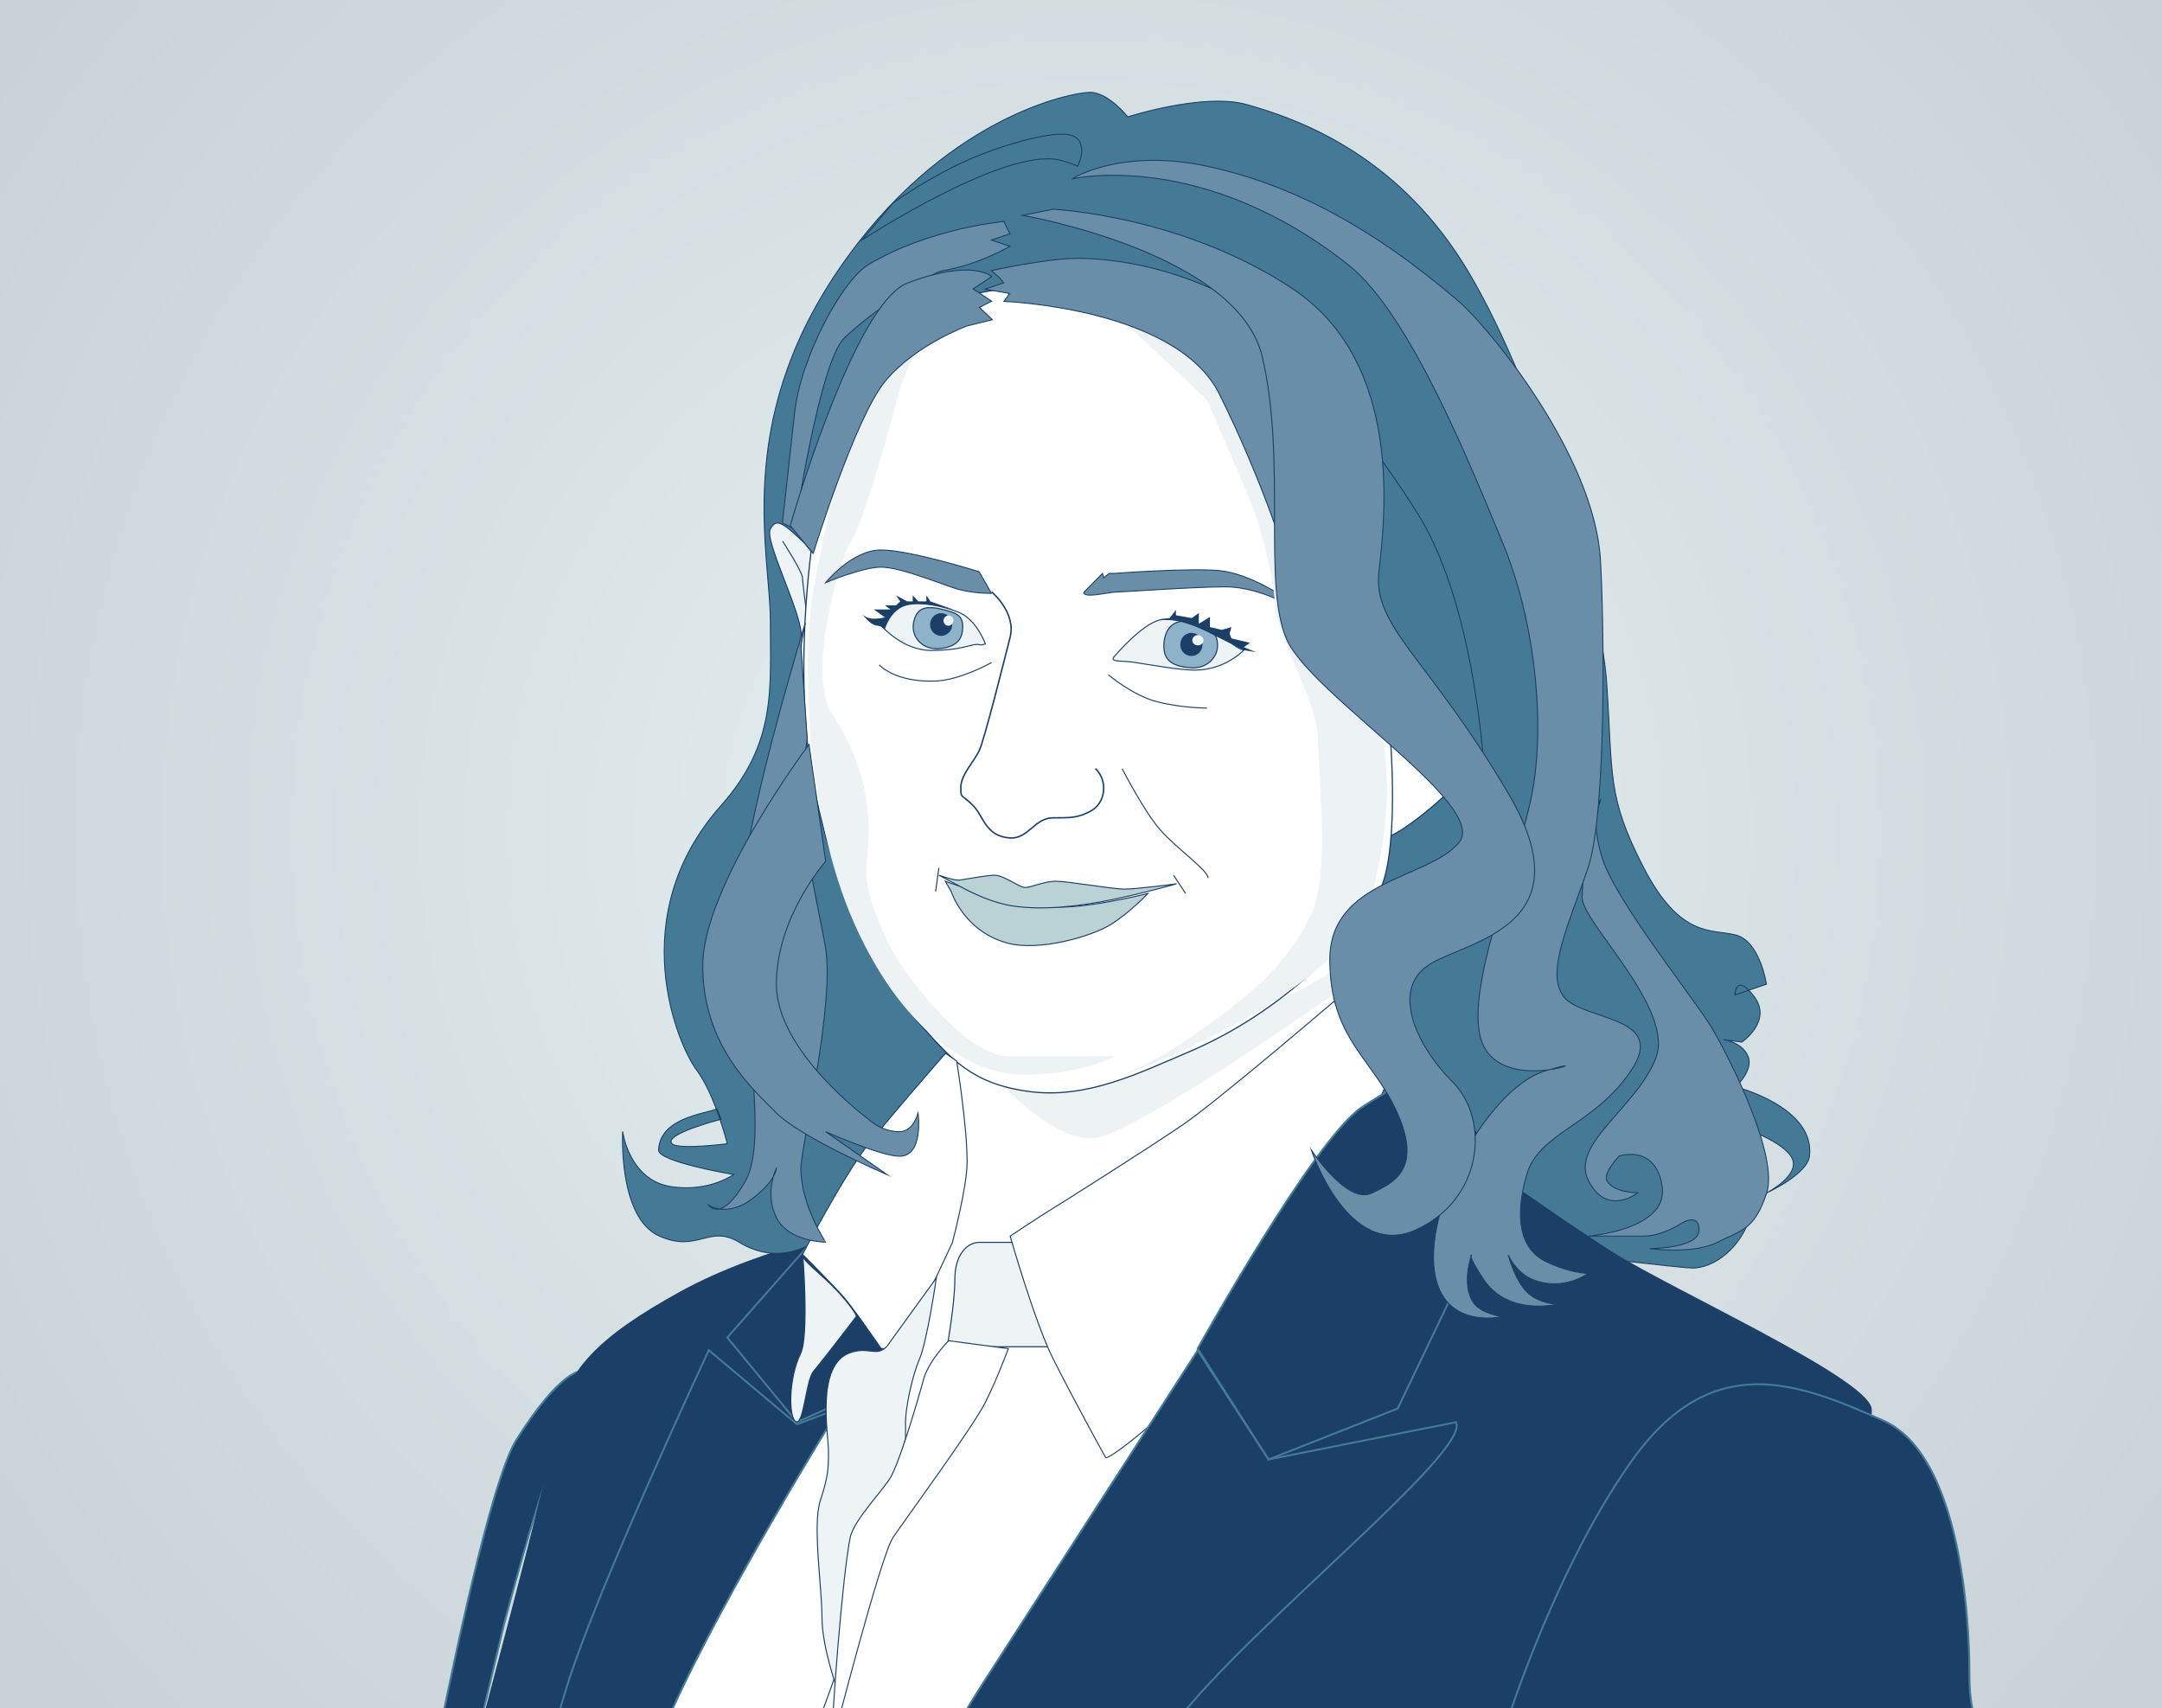
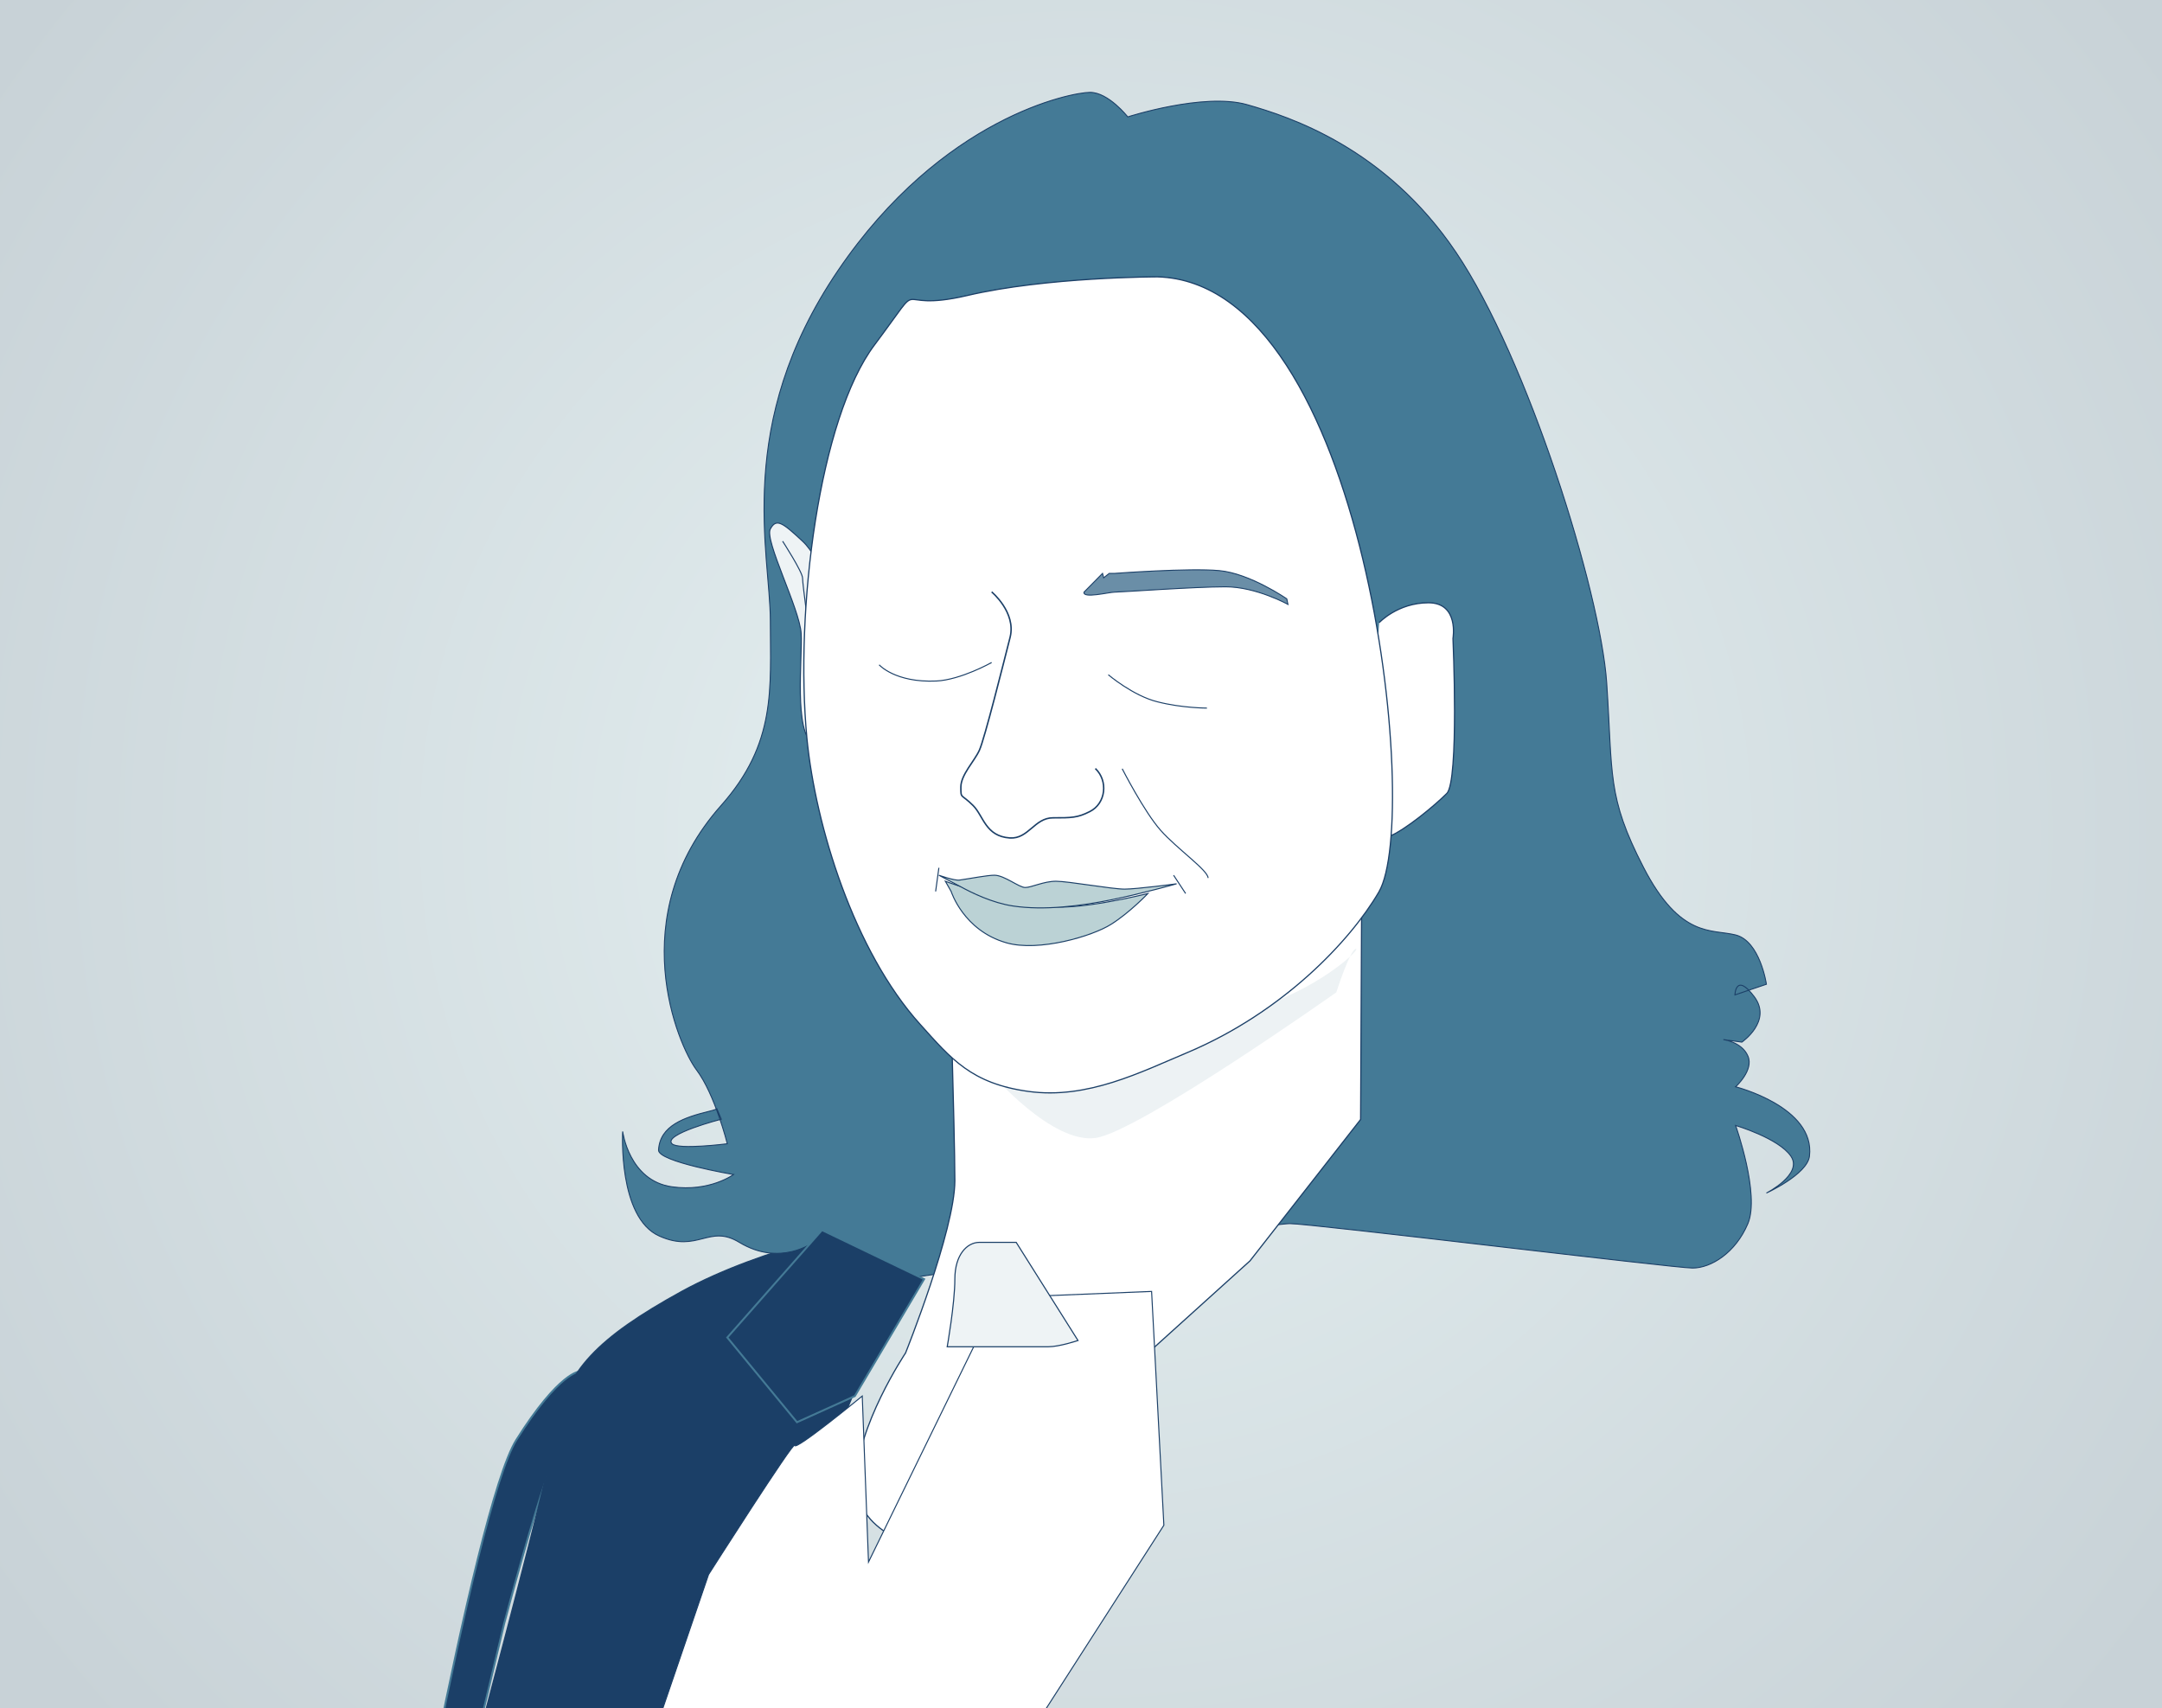
<svg xmlns="http://www.w3.org/2000/svg" xmlns:xlink="http://www.w3.org/1999/xlink" version="1.1" id="Ebene_1" x="0px" y="0px" viewBox="0 0 934 738" style="enable-background:new 0 0 934 738;" xml:space="preserve">
  <rect x="0" y="0" width="934" height="738" fill="#333333" stroke="none" />
  <style type="text/css">
	.st0{clip-path:url(#SVGID_2_);fill:url(#SVGID_3_);}
	.st1{clip-path:url(#SVGID_2_);fill:#1B3F67;}
	.st2{clip-path:url(#SVGID_2_);fill:none;stroke:#447A96;stroke-width:0.831;stroke-miterlimit:10;}
	.st3{clip-path:url(#SVGID_2_);fill:none;stroke:#1B3F67;stroke-width:0.525;stroke-miterlimit:10;}
	.st4{clip-path:url(#SVGID_2_);fill:#447A96;}
	.st5{clip-path:url(#SVGID_2_);fill:none;stroke:#1B3F67;stroke-width:0.42;stroke-miterlimit:10;}
	.st6{clip-path:url(#SVGID_2_);fill:#FFFFFF;}
	.st7{clip-path:url(#SVGID_2_);fill:none;stroke:#1B3F67;stroke-width:0.514;stroke-miterlimit:10;}
	.st8{clip-path:url(#SVGID_2_);fill:none;stroke:#1B3F67;stroke-width:0.444;stroke-miterlimit:10;}
	.st9{clip-path:url(#SVGID_2_);fill:#EEF3F5;}
	.st10{clip-path:url(#SVGID_2_);fill:#EDF2F4;}
	.st11{clip-path:url(#SVGID_2_);fill:#6A8EA7;}
	.st12{clip-path:url(#SVGID_2_);fill:none;stroke:#1B3F67;stroke-width:0.635;stroke-miterlimit:10;}
	.st13{clip-path:url(#SVGID_2_);fill:#BBD2D5;}
	.st14{fill:none;stroke:#1B3F67;stroke-width:0.444;stroke-miterlimit:10;}
	.st15{clip-path:url(#SVGID_5_);fill:none;stroke:#1B3F67;stroke-width:0.444;stroke-miterlimit:10;}
	.st16{clip-path:url(#SVGID_5_);fill:#EEF3F5;}
	.st17{clip-path:url(#SVGID_5_);fill:none;stroke:#1B3F67;stroke-width:0.474;stroke-miterlimit:10;}
	.st18{fill:#1B3F67;}
	.st19{fill:none;stroke:#447A96;stroke-width:0.831;stroke-miterlimit:10;}
	.st20{clip-path:url(#SVGID_7_);fill:#FFFFFF;}
	.st21{clip-path:url(#SVGID_7_);fill:none;stroke:#1B3F67;stroke-width:0.444;stroke-miterlimit:10;}
	.st22{clip-path:url(#SVGID_7_);fill:#EEF3F5;}
	.st23{clip-path:url(#SVGID_7_);fill:none;stroke:#1B3F67;stroke-width:0.474;stroke-miterlimit:10;}
	.st24{clip-path:url(#SVGID_7_);fill:#1B3F67;}
	.st25{clip-path:url(#SVGID_7_);fill:none;stroke:#447A96;stroke-width:0.831;stroke-miterlimit:10;}
	.st26{clip-path:url(#SVGID_7_);fill:none;stroke:#1B3F67;stroke-width:0.525;stroke-miterlimit:10;}
	.st27{clip-path:url(#SVGID_7_);fill:#6A8EA7;}
	.st28{clip-path:url(#SVGID_7_);fill:none;stroke:#1B3F67;stroke-width:0.42;stroke-miterlimit:10;}
	.st29{clip-path:url(#SVGID_7_);fill:#EDF2F4;}
	.st30{clip-path:url(#SVGID_7_);fill:#8DB2C9;}
	.st31{clip-path:url(#SVGID_7_);fill:none;stroke:#1B3F67;stroke-width:0.48;stroke-miterlimit:10;}
	.st32{clip-path:url(#SVGID_7_);fill:#447A96;}
</style>
  <g>
    <defs>
      <rect id="SVGID_1_" y="-3.4" width="999" height="741.8" />
    </defs>
    <clipPath id="SVGID_2_">
      <use xlink:href="#SVGID_1_" style="overflow:visible;" />
    </clipPath>
    <radialGradient id="SVGID_3_" cx="169.717" cy="788.406" r="2.991" gradientTransform="matrix(-127.726 -158.859 -158.859 127.726 147392.766 -73378.688)" gradientUnits="userSpaceOnUse">
      <stop offset="0" style="stop-color:#E6F1F2" />
      <stop offset="0.945" style="stop-color:#C8D2D7" />
      <stop offset="1" style="stop-color:#C8D2D7" />
    </radialGradient>
    <polygon class="st0" points="392.2,1226.2 -362.2,287.9 606.8,-491.2 1361.2,447.1  " />
    <path class="st1" d="M252.3,592.8c0,0-11.5,34-14.2,40.6c-7,17.5-20.3,68-20.3,68l-39.9,167.4h-10.6c0,0,37.2-217.2,55.8-246.8   c18.6-29.5,27.3-29.5,27.3-29.5" />
    <path class="st2" d="M252.3,592.8c0,0-11.5,34-14.2,40.6c-7,17.5-20.3,68-20.3,68l-39.9,167.4h-10.6c0,0,37.2-217.2,55.8-246.8   c18.6-29.5,27.3-29.5,27.3-29.5" />
    <path class="st1" d="M378.9,529.5c0,0-48.2,8.6-84.4,28.4c-36.2,19.9-50.4,34.5-54,58.4c-4.1,27.3-67.2,258.7-67.2,258.7l74.4,0.2   c0,0,66-155.3,84-189.8c18.1-34.5,50.6-116.9,50.6-116.9L378.9,529.5z" />
    <path class="st3" d="M378.9,529.5c0,0-48.2,8.6-84.4,28.4c-36.2,19.9-50.4,34.5-54,58.4c-4.1,27.3-67.2,258.7-67.2,258.7l74.4,0.2   c0,0,66-155.3,84-189.8c18.1-34.5,50.6-116.9,50.6-116.9L378.9,529.5z" />
    <path class="st4" d="M487.2,50.5c0,0,32.8-10.6,51.5-5.3c18.6,5.3,59.8,18.6,90.3,63.8c30.6,45.2,62.4,146.2,65.1,186   c2.7,39.8,0,48.9,15.9,79.7c15.9,30.8,29.5,26.6,39.8,29.2c10.6,2.7,13.3,21.3,13.3,21.3l-13.6,4.6c0,0,0.3-9.9,8.3,0.7   c8,10.6-5.3,19.7-5.3,19.7l-8-1.1c0,0,8,1,10.6,7.1c2.7,6.1-5.3,13.3-5.3,13.3s34.5,8.7,31.9,30c-1,7.9-18.6,15.9-18.6,15.9   s15.9-8.1,10.6-15.9c-5.3-7.8-23.9-13.3-23.9-13.3s10.6,29.8,5.3,42.4c-5.3,12.6-15.9,19.2-23.9,19.2c-8,0-164.7-19.2-174-19.2   c-9.3,0-189.3,27.3-189.3,27.3l-16.6-19.2c0,0-14.2,10.7-31.9,0c-13.1-8-17.9,4.7-34.5-2.7c-18-7.9-15.9-45.2-15.9-45.2   s2.7,21.3,21.3,23.9c16.3,2.3,26.6-5.3,26.6-5.3s-32.7-5.5-32.4-10.6c0.6-10.6,11.2-14.1,21.8-16.7c2.6-0.6,3.4-1.1,3.4-1.1   l1.9,4.5c0,0-25.3,6.5-21.3,10.6c2.7,2.7,23.9,0,23.9,0s-5.3-21.3-13.3-31.9c-8-10.6-31.9-66.4,10.6-114.2   c24-27,21.3-50.5,21.3-79.7c0-29.2-15.9-85,29.2-151.4s101-77,108.9-77C478.9,39.9,487.2,50.5,487.2,50.5" />
    <path class="st5" d="M487.2,50.5c0,0,32.8-10.6,51.5-5.3c18.6,5.3,59.8,18.6,90.3,63.8c30.6,45.2,62.4,146.2,65.1,186   c2.7,39.8,0,48.9,15.9,79.7c15.9,30.8,29.5,26.6,39.8,29.2c10.6,2.7,13.3,21.3,13.3,21.3l-13.6,4.6c0,0,0.3-9.9,8.3,0.7   c8,10.6-5.3,19.7-5.3,19.7l-8-1.1c0,0,8,1,10.6,7.1c2.7,6.1-5.3,13.3-5.3,13.3s34.5,8.7,31.9,30c-1,7.9-18.6,15.9-18.6,15.9   s15.9-8.1,10.6-15.9c-5.3-7.8-23.9-13.3-23.9-13.3s10.6,29.8,5.3,42.4c-5.3,12.6-15.9,19.2-23.9,19.2c-8,0-164.7-19.2-174-19.2   c-9.3,0-189.3,27.3-189.3,27.3l-16.6-19.2c0,0-14.2,10.7-31.9,0c-13.1-8-17.9,4.7-34.5-2.7c-18-7.9-15.9-45.2-15.9-45.2   s2.7,21.3,21.3,23.9c16.3,2.3,26.6-5.3,26.6-5.3s-32.7-5.5-32.4-10.6c0.6-10.6,11.2-14.1,21.8-16.7c2.6-0.6,3.4-1.1,3.4-1.1   l1.9,4.5c0,0-25.3,6.5-21.3,10.6c2.7,2.7,23.9,0,23.9,0s-5.3-21.3-13.3-31.9c-8-10.6-31.9-66.4,10.6-114.2   c24-27,21.3-50.5,21.3-79.7c0-29.2-15.9-85,29.2-151.4s101-77,108.9-77C478.9,39.9,487.2,50.5,487.2,50.5z" />
    <path class="st6" d="M409.8,401.2c0,0,2.7,87.7,2.7,108.9c0,21.3-21.3,74.4-21.3,74.4s-21.3,31.9-21.3,55.8   c0,23.9,31.9,29.2,31.9,29.2L540,544.7l47.8-61.1l0.5-106.3L409.8,401.2z" />
    <path class="st7" d="M409.8,401.2c0,0,2.7,87.7,2.7,108.9c0,21.3-21.3,74.4-21.3,74.4s-21.3,31.9-21.3,55.8   c0,23.9,31.9,29.2,31.9,29.2L540,544.7l47.8-61.1l0.5-106.3L409.8,401.2z" />
    <path class="st6" d="M497.5,557.9l5.3,101L364.6,874.1l-124.9,0.4l66.4-194.3c0,0,37.2-58.4,37.2-55.8c0,2.7,29.2-21.3,29.2-21.3   l2.7,71.7l55.8-114.2L497.5,557.9z" />
    <path class="st8" d="M497.5,557.9l5.3,101L364.6,874.1l-124.9,0.4l66.4-194.3c0,0,37.2-58.4,37.2-55.8c0,2.7,29.2-21.3,29.2-21.3   l2.7,71.7l55.8-114.2L497.5,557.9z" />
    <path class="st6" d="M595.8,269c0,0,8-8.6,21.3-8.6c13.3,0,10.6,15.4,10.6,15.4s2.7,61.7-2.7,67c-5.3,5.3-18.1,15.9-25,18.6   c-6.9,2.7-11,15.2-11,15.2" />
    <path class="st7" d="M595.8,269c0,0,8-8.6,21.3-8.6c13.3,0,10.6,15.4,10.6,15.4s2.7,61.7-2.7,67c-5.3,5.3-18.1,15.9-25,18.6   c-6.9,2.7-11,15.2-11,15.2" />
    <path class="st9" d="M359.3,260.4c0,0-4-18.6-12.6-26.6c-8.6-8-11.3-10.1-13.9-5.3c-2.7,4.8,12.7,34.5,13.3,45.2   c0.6,10.6-3.3,42.5,5.3,47.8c8.6,5.3,15.9,8,15.9-8C367.3,297.6,359.3,260.4,359.3,260.4" />
    <path class="st8" d="M359.3,260.4c0,0-4-18.6-12.6-26.6c-8.6-8-11.3-10.1-13.9-5.3c-2.7,4.8,12.7,34.5,13.3,45.2   c0.6,10.6-3.3,42.5,5.3,47.8c8.6,5.3,15.9,8,15.9-8C367.3,297.6,359.3,260.4,359.3,260.4z" />
    <path class="st9" d="M338.1,233.8c0,0,8.6,13.3,8.6,15.9c0,2.7,3.2,26,3.2,26" />
    <path class="st8" d="M338.1,233.8c0,0,8.6,13.3,8.6,15.9c0,2.7,3.2,26,3.2,26" />
    <path class="st10" d="M428.7,464.2c0,0,25.8,30,44.6,27.4c18.8-2.7,104-62.9,104-62.9s6-18.8,8.5-18.8c2.5,0-22.3,23.2-56.5,28.6   c-34.2,5.3-68,8-76.5,8c-8.5,0-24.1,5.3-24.1,5.3H419L428.7,464.2z" />
    <path class="st6" d="M500.1,119.6c90.3,2.7,114.2,233.8,95.6,265.7c-12.4,21.3-41.6,52-82.5,69.3c-20.3,8.5-43.4,20.4-68.9,16.9   c-24.7-3.4-33.4-14.1-46.8-29c-28.5-31.6-45.2-85.6-48.9-123.5c-5.3-55.8,5.3-138.2,29.2-170c23.9-31.9,5.5-13.3,39.9-21.3   C452.1,119.6,500.1,119.6,500.1,119.6" />
    <path class="st7" d="M500.1,119.6c90.3,2.7,114.2,233.8,95.6,265.7c-12.4,21.3-41.6,52-82.5,69.3c-20.3,8.5-43.4,20.4-68.9,16.9   c-24.7-3.4-33.4-14.1-46.8-29c-28.5-31.6-45.2-85.6-48.9-123.5c-5.3-55.8,5.3-138.2,29.2-170c23.9-31.9,5.5-13.3,39.9-21.3   C452.1,119.6,500.1,119.6,500.1,119.6z" />
    <path class="st11" d="M468.3,255.8l8-8.1l0.5,1.9l2.4-1.9l2.4,0c0,0,31.9-2.4,45.1-1.2c13.3,1.2,29.2,12.2,29.2,12.2l0.5,2.4   c0,0-13.7-7.6-27-7.6c-13.3,0-45.4,2.3-47.8,2.3C479.1,255.8,467.7,258.7,468.3,255.8" />
    <path class="st5" d="M468.3,255.8l8-8.1l0.5,1.9l2.4-1.9l2.4,0c0,0,31.9-2.4,45.1-1.2c13.3,1.2,29.2,12.2,29.2,12.2l0.5,2.4   c0,0-13.7-7.6-27-7.6c-13.3,0-45.4,2.3-47.8,2.3C479.1,255.8,467.7,258.7,468.3,255.8z" />
    <path class="st6" d="M428.4,255.7c0,0,10.6,8.8,8,19.5c-2.7,10.6-11.1,44.2-13.3,48.9c-2.1,4.7-8,10.6-8,15.9c0,5.3,0,2.7,5.3,8   c4.5,4.5,5.3,13.3,15.9,14c8,0.5,10.6-8.7,18.6-8.7c8,0,10.6,0,15.9-2.7c7-3.5,8-13.3,2.4-18.6" />
    <path class="st12" d="M428.4,255.7c0,0,10.6,8.8,8,19.5c-2.7,10.6-11.1,44.2-13.3,48.9c-2.1,4.7-8,10.6-8,15.9c0,5.3,0,2.7,5.3,8   c4.5,4.5,5.3,13.3,15.9,14c8,0.5,10.6-8.7,18.6-8.7c8,0,10.6,0,15.9-2.7c7-3.5,8-13.3,2.4-18.6" />
    <path class="st8" d="M484.8,332.1c0,0,9.5,18.6,16.6,26.6c7.1,8,20.5,17.3,20.5,20.6" />
    <path class="st13" d="M410.9,385.1c0,0,5.3,16.9,23.9,22.2c14,4,37.2-2.9,45.2-8c8-5,15.9-13.3,15.9-13.3s-31.9,8-43.9,5.3   c-11.9-2.7-27.2-6.9-30.5-6.9s-13.1-3.7-13.1-3.7L410.9,385.1z" />
    <path class="st8" d="M410.9,385.1c0,0,5.3,16.9,23.9,22.2c14,4,37.2-2.9,45.2-8c8-5,15.9-13.3,15.9-13.3s-31.9,8-43.9,5.3   c-11.9-2.7-27.2-6.9-30.5-6.9s-13.1-3.7-13.1-3.7L410.9,385.1z" />
    <path class="st13" d="M405.6,378.1c0,0,6.7,2.4,8.9,2.1c5.5-0.8,12-2.1,15.1-2.1c4.3,0,10.6,5.3,13.3,5.3c2.7,0,8-2.7,13.3-2.7   c5.3,0,24.2,3.4,29.6,3.4c5.3,0,22.5-2.3,22.5-2.3s-14.8,4.2-28.1,6.9c-13.3,2.7-29.2,4.7-42.5,2.7c-8.9-1.3-17.9-5.7-22.8-8.4   C412.3,381.6,405.6,378.1,405.6,378.1" />
    <path class="st8" d="M405.6,378.1c0,0,6.7,2.4,8.9,2.1c5.5-0.8,12-2.1,15.1-2.1c4.3,0,10.6,5.3,13.3,5.3c2.7,0,8-2.7,13.3-2.7   c5.3,0,24.2,3.4,29.6,3.4c5.3,0,22.5-2.3,22.5-2.3s-14.8,4.2-28.1,6.9c-13.3,2.7-29.2,4.7-42.5,2.7c-8.9-1.3-17.9-5.7-22.8-8.4   C412.3,381.6,405.6,378.1,405.6,378.1z" />
  </g>
  <line class="st14" x1="405.6" y1="374.9" x2="404.2" y2="385.1" />
  <line class="st14" x1="507" y1="378.1" x2="512.2" y2="386" />
  <g>
    <defs>
      <rect id="SVGID_4_" y="-3.4" width="999" height="741.8" />
    </defs>
    <clipPath id="SVGID_5_">
      <use xlink:href="#SVGID_4_" style="overflow:visible;" />
    </clipPath>
    <path class="st15" d="M478.8,291.5c0,0,10.7,9.1,21.3,11.7c10.6,2.7,21.3,2.7,21.3,2.7" />
    <path class="st15" d="M428.4,286.2c0,0-13.3,7.5-23.9,8c-17.8,0.8-24.7-7-24.7-7" />
    <path class="st16" d="M439,536.7h-15.9c-5.3,0-10.6,5.3-10.6,15.9c0,10.6-3.3,29.2-3.3,29.2s38.9,0,43.7,0c4.8,0,12.8-2.7,12.8-2.7   L439,536.7z" />
    <path class="st17" d="M439,536.7h-15.9c-5.3,0-10.6,5.3-10.6,15.9c0,10.6-3.3,29.2-3.3,29.2s38.9,0,43.7,0c4.8,0,12.8-2.7,12.8-2.7   L439,536.7z" />
  </g>
  <polygon class="st18" points="355.1,531.4 314.2,577.8 344.3,614.4 369.3,603.1 399.2,552.6 " />
  <polygon class="st19" points="355.1,531.4 314.2,577.8 344.3,614.4 369.3,603.1 399.2,552.6 " />
  <g>
    <defs>
-       <rect id="SVGID_6_" y="-3.4" width="999" height="741.8" />
-     </defs>
+       </defs>
    <clipPath id="SVGID_7_">
      <use xlink:href="#SVGID_6_" style="overflow:visible;" />
    </clipPath>
    <path class="st20" d="M404.5,459.6c0,0-18.6,21.3-29.2,34.5c-10.6,13.3-28.6,47.8-28.6,47.8s13.3,13.3,17.9,18.6   c1.7,2,4.4,5.6,7.1,9.3c4.4,6.2,8.9,12.7,8.9,12.7s8,2,13.3-8.7s17.5-36.9,17.5-36.9s6.4-24,6.4-34.9c0-15.9-4.5-43.6-4.5-43.6   l-4.8-3.4L404.5,459.6z" />
    <path class="st21" d="M404.5,459.6c0,0-18.6,21.3-29.2,34.5c-10.6,13.3-28.6,47.8-28.6,47.8s13.3,13.3,17.9,18.6   c1.7,2,4.4,5.6,7.1,9.3c4.4,6.2,8.9,12.7,8.9,12.7s8,2,13.3-8.7s17.5-36.9,17.5-36.9s6.4-24,6.4-34.9c0-15.9-4.5-43.6-4.5-43.6   l-4.8-3.4L404.5,459.6z" />
    <path class="st22" d="M351.4,592.5c-3.4,4.1-4.2,25-8,21.3c-2.7-2.7-2.7-18.6,2.5-29.2c3.7-7.7,0.8-45.2,0.8-42.5   c0,2.7,8,8,15.3,15.9c7.3,8,8,10.6,8,10.6S358,584.5,351.4,592.5" />
    <path class="st23" d="M351.4,592.5c-3.4,4.1-4.2,25-8,21.3c-2.7-2.7-2.7-18.6,2.5-29.2c3.7-7.7,0.8-45.2,0.8-42.5   c0,2.7,8,8,15.3,15.9c7.3,8,8,10.6,8,10.6S358,584.5,351.4,592.5z" />
    <path class="st24" d="M362.6,608.4l-18.3,6.9l-38.1-32c0,0-47.8,102.1-61.1,144.6c-13.3,42.5-39.9,147.1-39.9,147.1l37.2,0.2   c0,0,24.9-85.1,47.8-136.2C313.1,688.1,362.6,608.4,362.6,608.4" />
    <path class="st25" d="M362.6,608.4l-18.3,6.9l-38.1-32c0,0-47.8,102.1-61.1,144.6c-13.3,42.5-39.9,147.1-39.9,147.1l37.2,0.2   c0,0,24.9-85.1,47.8-136.2C313.1,688.1,362.6,608.4,362.6,608.4z" />
    <path class="st20" d="M292.9,868.8c0,0,22.2-51.4,31.9-66.4c23.9-37.2,39.9-90.3,39.9-90.3S362,736,362,746.6s-10.6,38.7-15.9,47.8   c-5.3,9.1-16.6,29.2-16.6,45.2c0,15.9-7.4,29.2-7.4,29.2H292.9z" />
    <path class="st21" d="M292.9,868.8c0,0,22.2-51.4,31.9-66.4c23.9-37.2,39.9-90.3,39.9-90.3S362,736,362,746.6s-10.6,38.7-15.9,47.8   c-5.3,9.1-16.6,29.2-16.6,45.2c0,15.9-7.4,29.2-7.4,29.2H292.9z" />
    <path class="st22" d="M404.5,552.1c0,0-3.9,27.1-7.3,35.1c-3.4,8-6,21.3-6,27.2v7.3l-8.8,29.2l-11.7,34.5l-8.7,45.2   c0,0-6.9-18.6-6.9-31.9c0-13.3-4.2-39.9-0.7-50.5s3.5-14,3.5-21.3c0-7.3-5.6-37.2,9.3-42.5c7.5-2.7,11.1,1.4,15.1-2l0.8-0.7   L404.5,552.1z" />
    <path class="st21" d="M404.5,552.1c0,0-3.9,27.1-7.3,35.1c-3.4,8-6,21.3-6,27.2v7.3l-8.8,29.2l-11.7,34.5l-8.7,45.2   c0,0-6.9-18.6-6.9-31.9c0-13.3-4.2-39.9-0.7-50.5s3.5-14,3.5-21.3c0-7.3-5.6-37.2,9.3-42.5c7.5-2.7,11.1,1.4,15.1-2l0.8-0.7   L404.5,552.1z" />
    <path class="st20" d="M409.8,579.2c0,0-8,8-10.6,15.9c0.3-1-8.7,31.9-14.1,42.5c-2.7,5.3-16.2,18.8-17.8,26.6   c-3.3,15.9-8,77-8,90.3c0,0,21.1-82.4,26.5-90.3c5.4-8,34.6-47.8,39.9-58.4c5.3-10.6,9.9-23.2,9.9-23.2L409.8,579.2z" />
    <path class="st21" d="M409.8,579.2c0,0-8,8-10.6,15.9c0.3-1-8.7,31.9-14.1,42.5c-2.7,5.3-16.2,18.8-17.8,26.6   c-3.3,15.9-8,77-8,90.3c0,0,21.1-82.4,26.5-90.3c5.4-8,34.6-47.8,39.9-58.4c5.3-10.6,9.9-23.2,9.9-23.2L409.8,579.2z" />
    <path class="st24" d="M593.1,469.5c0,0,77,55,103.6,71.7c26.6,16.7,108.9,53.9,111.6,67.2c2.7,13.3-66.4,266.7-66.4,266.7   l-395.2,4.3c0,0,57.9-121.6,88.9-163.2c31-41.7,109.5-153.5,125.6-175C577.3,519.8,593.1,469.5,593.1,469.5" />
    <path class="st26" d="M593.1,469.5c0,0,77,55,103.6,71.7c26.6,16.7,108.9,53.9,111.6,67.2c2.7,13.3-66.4,266.7-66.4,266.7   l-395.2,4.3c0,0,57.9-121.6,88.9-163.2c31-41.7,109.5-153.5,125.6-175C577.3,519.8,593.1,469.5,593.1,469.5z" />
    <path class="st20" d="M436.4,534c0,0,10.6,37.2,18.6,53.1c8,15.9,21.1,39.9,22.6,42.5c1.6,2.7,54.4-42.5,73-66.4   c18.6-23.9,47.8-93.8,47.8-93.8l-18.6-39.8c0,0-53.5,45.9-69.1,56.5c-15.6,10.6-53.4,34.5-57.9,37.2   C448.3,526.1,436.4,534,436.4,534" />
    <path class="st21" d="M436.4,534c0,0,10.6,37.2,18.6,53.1c8,15.9,21.1,39.9,22.6,42.5c1.6,2.7,54.4-42.5,73-66.4   c18.6-23.9,47.8-93.8,47.8-93.8l-18.6-39.8c0,0-53.5,45.9-69.1,56.5c-15.6,10.6-53.4,34.5-57.9,37.2   C448.3,526.1,436.4,534,436.4,534z" />
    <path class="st24" d="M646.3,519.8l-42.5,88.7l-55.8,22l-30.6-47.9c0,0,50.7-91,71-104.3c20.3-13.3,26-13.3,26-13.3l39.9,39.8   L646.3,519.8z" />
    <path class="st25" d="M646.3,519.8l-42.5,88.7l-55.8,22l-30.6-47.9c0,0,50.7-91,71-104.3c20.3-13.3,26-13.3,26-13.3l39.9,39.8   L646.3,519.8z" />
    <path class="st24" d="M629,614.4l-81,16.1l-30.6-47.1c0,0-53.8,83.5-91.6,142c-37.9,58.5-87.7,170-87.7,170l71.7-2.7   c0,0,66.4-107.2,98.3-148.8C540,702.4,635.6,627,629,614.4" />
    <path class="st25" d="M629,614.4l-81,16.1l-30.6-47.1c0,0-53.8,83.5-91.6,142c-37.9,58.5-87.7,170-87.7,170l71.7-2.7   c0,0,66.4-107.2,98.3-148.8C540,702.4,635.6,627,629,614.4z" />
    <path class="st27" d="M433.7,95.7c0,0-31.9,2.7-58.5,18.6c-11.4,6.8-29.2,39.9-31.9,63.8c-2.6,23.8-5.3,47.8-5.3,47.8l5.3,2.7   c0,0,10.6-71.7,21.3-82.4c10.6-10.6,37.3-28.4,42.5-29.2c15.9-2.7,29.2-10.6,29.2-10.6l-8-2.7l8-2.7L433.7,95.7z" />
    <path class="st28" d="M433.7,95.7c0,0-31.9,2.7-58.5,18.6c-11.4,6.8-29.2,39.9-31.9,63.8c-2.6,23.8-5.3,47.8-5.3,47.8l5.3,2.7   c0,0,10.6-71.7,21.3-82.4c10.6-10.6,37.3-28.4,42.5-29.2c15.9-2.7,29.2-10.6,29.2-10.6l-8-2.7l8-2.7L433.7,95.7z" />
    <path class="st27" d="M347.9,269.1c0,0-28.5,92.2-28.5,126.8c0,34.5,13.3,95.6,2.7,114.2c-10.6,18.6-15.9,10.6-15.9,10.6   s8,5.3,18.6-2.7c10.6-8,10.6-13.3,10.6-13.3s-5.3,10.6,0,21.3c5.3,10.6,21.3,10.6,21.3,10.6S346,520.8,346,504.8   c0-9.6,14.8-70.8,10.6-95.6c-2.7-15.9-13.3-61.1-10.6-74.4c2.7-13.3,2.7-15.9,2.7-15.9L346,279L347.9,269.1z" />
    <path class="st28" d="M347.9,269.1c0,0-28.5,92.2-28.5,126.8c0,34.5,13.3,95.6,2.7,114.2c-10.6,18.6-15.9,10.6-15.9,10.6   s8,5.3,18.6-2.7c10.6-8,10.6-13.3,10.6-13.3s-5.3,10.6,0,21.3c5.3,10.6,21.3,10.6,21.3,10.6S346,520.8,346,504.8   c0-9.6,14.8-70.8,10.6-95.6c-2.7-15.9-13.3-61.1-10.6-74.4c2.7-13.3,2.7-15.9,2.7-15.9L346,279L347.9,269.1z" />
    <path class="st24" d="M856.1,864.2c0,0,5.3-104.9,0-115c-5.3-10.1-5.3-20.1-5.3-26.6c0-6.5,0-92.3-37.2-108.9   c-37.2-16.6-74.4-31.1-108.9,17.7c-34.5,48.7-58.5,123.1-63.8,147c-4.4,19.9-18.6,115.8-18.6,119.6c0,3.7,191.3,0,207.2-5.3   C845.5,887.4,856.1,864.2,856.1,864.2" />
    <path class="st25" d="M856.1,864.2c0,0,5.3-104.9,0-115c-5.3-10.1-5.3-20.1-5.3-26.6c0-6.5,0-92.3-37.2-108.9   c-37.2-16.6-74.4-31.1-108.9,17.7c-34.5,48.7-58.5,123.1-63.8,147c-4.4,19.9-18.6,115.8-18.6,119.6c0,3.7,191.3,0,207.2-5.3   C845.5,887.4,856.1,864.2,856.1,864.2z" />
-     <path class="st29" d="M388.9,167.4c0,0-14.9,57-20.9,65.8c-6,8.7-19.3,59-8.6,75.1c10.6,16,15.9,33.1,15.9,50.5s-5.2,18.8,8,47.8   c5.6,12.3,33.3,49.7,52.4,49.7h45.9c0,0-13.7,8-39.9,8c-18.6,0-49.8-14.5-72.4-64.8S347,279.7,351.4,255.1   c4.4-24.6,17.1-85,23.2-93c6.1-8,25.2-18.6,25.2-18.6S393.9,154.1,388.9,167.4" />
+     <path class="st29" d="M388.9,167.4c0,0-14.9,57-20.9,65.8c-6,8.7-19.3,59-8.6,75.1c10.6,16,15.9,33.1,15.9,50.5s-5.2,18.8,8,47.8   c5.6,12.3,33.3,49.7,52.4,49.7h45.9c0,0-13.7,8-39.9,8c-18.6,0-49.8-14.5-72.4-64.8c4.4-24.6,17.1-85,23.2-93c6.1-8,25.2-18.6,25.2-18.6S393.9,154.1,388.9,167.4" />
    <path class="st29" d="M521.4,172.7c0,0,18.6,42.5,21.3,50.5c2.7,8,8,28,8,38.3c0,10.4,18.6,43.1,18.6,56.7   c0,13.6,5.5,59.2-2.7,76.5c-10.6,22.4-26.6,35.7-53.5,54.3c-12.8,8.9-28.9,15.9-28.9,15.9s98.4-35,108.9-79.7   c10.6-45.2,5.9-59.6-2.7-106.3c-19.6-107.3,47.4-21.7-39.9-108.9c-26.6-26.6-74.4-39.9-74.4-39.9L521.4,172.7z" />
    <path class="st22" d="M481.5,283.5c0,0,13.3-15.9,21.3-15.9c8,0,21.3,2.4,26.6,7.8c5.3,5.4,8,5.4,8,5.4s-8,8.7-21.3,8.7   c-6.2,0-20-2.4-26.2-3.4C484.6,285.3,478.9,286.2,481.5,283.5" />
    <path class="st21" d="M481.5,283.5c0,0,13.3-15.9,21.3-15.9c8,0,21.3,2.4,26.6,7.8c5.3,5.4,8,5.4,8,5.4s-8,8.7-21.3,8.7   c-6.2,0-20-2.4-26.2-3.4C484.6,285.3,478.9,286.2,481.5,283.5z" />
    <path class="st30" d="M514.7,288.5c6.6,0.4,11.3-4.4,11.3-9.7c0-5.4-3.4-7.9-9.4-9.7c-11.2-3.3-13.8,4.6-13.8,10   S505.4,287.9,514.7,288.5" />
    <path class="st31" d="M514.7,288.5c6.6,0.4,11.3-4.4,11.3-9.7c0-5.4-3.4-7.9-9.4-9.7c-11.2-3.3-13.8,4.6-13.8,10   S505.4,287.9,514.7,288.5z" />
    <path class="st24" d="M500.1,267.6c0,0,8-1.3,21.3,5.3c13.3,6.6,15.9,8,15.9,8l5.3,0.8l-5.3-2.1l2.7-1.9l-8-1.9l-0.8-2.1l0.8-2.8   l-4.2,1.2l-5.1-1.2v-4.4l-4,2.5l-0.8,0.5v-4.7l-3,2.2l-6.9-1.2v-2.3l-2.7,3.5L500.1,267.6z" />
    <path class="st24" d="M514.7,283.4c2.7,0,4.8-2.2,4.8-5c0-2.8-2.2-5-4.8-5c-2.7,0-4.8,2.2-4.8,5C509.8,281.1,512,283.4,514.7,283.4   " />
    <path class="st29" d="M517.8,278.8c-1.3,0.2-2.5-0.7-2.7-1.9c-0.2-1.2,0.8-2.4,2.1-2.5c1.3-0.2,2.5,0.7,2.7,1.9   C520.1,277.5,519.2,278.6,517.8,278.8" />
    <path class="st27" d="M417.8,140.8c0,0-22.2,8-35.4,23.9c-13.1,15.9-31.1,74.4-31.1,74.4l-9.9-12c0,0,27.4-96.2,50.8-104.9   c28.2-10.6,36.2-2.7,36.2-2.7l-8,5.3l8,5.3l-5.3,2.7l5.6,5.3L417.8,140.8z" />
-     <path class="st28" d="M417.8,140.8c0,0-22.2,8-35.4,23.9c-13.1,15.9-31.1,74.4-31.1,74.4l-9.9-12c0,0,27.4-96.2,50.8-104.9   c28.2-10.6,36.2-2.7,36.2-2.7l-8,5.3l8,5.3l-5.3,2.7l5.6,5.3L417.8,140.8z" />
    <path class="st27" d="M349.5,321.6c0,0-45.9,61-45.9,95.5s21.3,53.1,31.9,63.8c10.6,10.6,47.8,26.6,47.8,26.6l-26.6-18.6   c0,0,23.9,10.6,31.9,10.6c10.6,0,8-18.6,8-18.6s-2,8-8,8c-8,0-13.3-5.3-13.3-5.3s-39.9-29.2-39.9-58.4s21.3-53.1,21.3-53.1   L349.5,321.6z" />
    <path class="st28" d="M349.5,321.6c0,0-45.9,61-45.9,95.5s21.3,53.1,31.9,63.8c10.6,10.6,47.8,26.6,47.8,26.6l-26.6-18.6   c0,0,23.9,10.6,31.9,10.6c10.6,0,8-18.6,8-18.6s-2,8-8,8c-8,0-13.3-5.3-13.3-5.3s-39.9-29.2-39.9-58.4s21.3-53.1,21.3-53.1   L349.5,321.6z" />
    <path class="st22" d="M425.7,278.2c0,0-3.6-10.2-11.1-13.5c-7.5-3.2-21.8-5.9-26.6-3.2s-7.1,9-7.1,9S390,281,402.3,281   c12.3,0,17.2-2.6,19.5-2.6C424.2,278.4,423.1,279,425.7,278.2" />
    <path class="st21" d="M425.7,278.2c0,0-3.6-10.2-11.1-13.5c-7.5-3.2-21.8-5.9-26.6-3.2s-7.1,9-7.1,9S390,281,402.3,281   c12.3,0,17.2-2.6,19.5-2.6C424.2,278.4,423.1,279,425.7,278.2z" />
    <path class="st30" d="M405.9,280.2c8.1-0.8,10-4.7,10-9.6s-3.2-5.9-8.2-7.2c-7.5-1.9-11.9-1.2-13.1,6   C393.7,275.2,398.5,280.9,405.9,280.2" />
    <path class="st31" d="M405.9,280.2c8.1-0.8,10-4.7,10-9.6s-3.2-5.9-8.2-7.2c-7.5-1.9-11.9-1.2-13.1,6   C393.7,275.2,398.5,280.9,405.9,280.2z" />
    <path class="st24" d="M411.9,263.3c0,0-12.9-3.5-20.1-1.8c-7.2,1.8-9.5,10.3-9.5,10.3s-1.4-1.4-3.8-1.6c-2.4-0.2-5.9-4.7-5.9-4.7   s1.9,1.8,4.9,1.8c2.4,0,4.8-0.6,4.8-0.6l-4.8-3.4h4.8h2.4l-2.4-1.8h4.8l1.8-1.7l-1.8-2.6l4.8,2.6h2.4v-2.6l2.4,2.6h3.5v-2.6   l1.7,2.6L411.9,263.3z" />
    <path class="st24" d="M406.6,274.7c2.6,0,4.8-2.2,4.8-4.9c0-2.7-2.2-4.9-4.8-4.9c-2.7,0-4.8,2.2-4.8,4.9   C401.8,272.6,404,274.7,406.6,274.7" />
    <path class="st29" d="M410,270.3c-1.2,0.2-2.2-0.7-2.4-1.9c-0.1-1.2,0.7-2.3,1.9-2.5c1.2-0.2,2.2,0.7,2.4,1.9   C412,269,411.1,270.1,410,270.3" />
    <path class="st27" d="M691.9,369.8c5.3,18.6,39.4,60.7,47.4,73.9c8,13.3,29.2,55.8,23.9,71.7c-5.3,15.9-10.6,15.9-21.3,21.3   c-10.6,5.3-29.2,2.7-29.2,2.7s21.3,0,21.3-8c0-8-8-2.7-8-2.7s-8,5.3-15.9,5.3h-23.9c0,0,34.5-2.7,31.9-21.3   c-2.7-18.6-18.6-13.3-18.6-13.3s-7,7.3-5.3,10.6c2.7,5.3,13.3,5.3,13.3,5.3s-13.3,10.6-21.3-5.3c-8-15.9,21.3-31.9,29.2-53.1   c8-21.3-31.9-58.4-31.9-69.1c0-15.9,8-42.5,8-42.5S686.5,351.2,691.9,369.8" />
    <path class="st28" d="M691.9,369.8c5.3,18.6,39.4,60.7,47.4,73.9c8,13.3,29.2,55.8,23.9,71.7c-5.3,15.9-10.6,15.9-21.3,21.3   c-10.6,5.3-29.2,2.7-29.2,2.7s21.3,0,21.3-8c0-8-8-2.7-8-2.7s-8,5.3-15.9,5.3h-23.9c0,0,34.5-2.7,31.9-21.3   c-2.7-18.6-18.6-13.3-18.6-13.3s-7,7.3-5.3,10.6c2.7,5.3,13.3,5.3,13.3,5.3s-13.3,10.6-21.3-5.3c-8-15.9,21.3-31.9,29.2-53.1   c8-21.3-31.9-58.4-31.9-69.1c0-15.9,8-42.5,8-42.5S686.5,351.2,691.9,369.8z" />
    <path class="st27" d="M433.7,130.2c0,0,74.4,2.7,93,39.9c18.6,37.2,29.2,71.7,29.2,71.7s8-95.6-21.3-111.6   c-29.2-15.9-55.8-18.6-69.1-18.6c-13.3,0-37.2,5.3-37.2,5.3l3.8,3.4l1.5,1.9l-8,2.7l10.6,1.9L433.7,130.2z" />
    <path class="st28" d="M433.7,130.2c0,0,74.4,2.7,93,39.9c18.6,37.2,29.2,71.7,29.2,71.7s8-95.6-21.3-111.6   c-29.2-15.9-55.8-18.6-69.1-18.6c-13.3,0-37.2,5.3-37.2,5.3l3.8,3.4l1.5,1.9l-8,2.7l10.6,1.9L433.7,130.2z" />
    <path class="st27" d="M521.4,71.8c37.2,8,71.7,26.6,108.9,58.5c12.9,11.1,58.5,66.4,61.1,111.6c1.6,26.7,2.7,108.9-5.3,132.8   c-8,23.9-18.6,45.2-10.6,55.8c8,10.6,45.2,8,29.2,31.9c-15.9,23.9-39.9,26.6-45.2,45.2c-5.3,18.6-2.7,31.9,8,37.2   c10.6,5.3,18.6,5.3,18.6,5.3s-10.6,8-23.9,2.7c-7.4-3-10.6-10.6-10.6-10.6s2.7,10.6,8,15.9c5.3,5.3,13.3,5.3,13.3,5.3   s-21.3,5.3-31.9-10.6c-7.4-11.1-5.3-10.6-5.3-10.6s-4.5,12.5,0.8,20.5c3.3,4.9,12.5,6.1,12.5,6.1s-19.1,4.4-26.6-10.6   c-13.3-26.6,18.6-87.7,45.2-95.6c26.6-8-15.9,10.6-26.6-10.6c-10.6-21.3,15.9-79.7,21.3-111.6c5.3-31.9,0-74.4-13.3-106.3   s-39.7-98.4-66.4-119.6c-63.8-50.5-119.6-37.2-119.6-37.2S484.2,63.8,521.4,71.8" />
    <path class="st28" d="M521.4,71.8c37.2,8,71.7,26.6,108.9,58.5c12.9,11.1,58.5,66.4,61.1,111.6c1.6,26.7,2.7,108.9-5.3,132.8   c-8,23.9-18.6,45.2-10.6,55.8c8,10.6,45.2,8,29.2,31.9c-15.9,23.9-39.9,26.6-45.2,45.2c-5.3,18.6-2.7,31.9,8,37.2   c10.6,5.3,18.6,5.3,18.6,5.3s-10.6,8-23.9,2.7c-7.4-3-10.6-10.6-10.6-10.6s2.7,10.6,8,15.9c5.3,5.3,13.3,5.3,13.3,5.3   s-21.3,5.3-31.9-10.6c-7.4-11.1-5.3-10.6-5.3-10.6s-4.5,12.5,0.8,20.5c3.3,4.9,12.5,6.1,12.5,6.1s-19.1,4.4-26.6-10.6   c-13.3-26.6,18.6-87.7,45.2-95.6c26.6-8-15.9,10.6-26.6-10.6c-10.6-21.3,15.9-79.7,21.3-111.6c5.3-31.9,0-74.4-13.3-106.3   s-39.7-98.4-66.4-119.6c-63.8-50.5-119.6-37.2-119.6-37.2S484.2,63.8,521.4,71.8z" />
    <path class="st32" d="M562,203.6c0,0,8,58.5,21.3,77c13.3,18.6,58.5,61.1,58.5,61.1s-2.7-77-29.2-119.6   c-26.6-42.5-55.8-71.7-55.8-71.7L562,203.6z" />
    <path class="st28" d="M562,203.6c0,0,8,58.5,21.3,77c13.3,18.6,58.5,61.1,58.5,61.1s-2.7-77-29.2-119.6   c-26.6-42.5-55.8-71.7-55.8-71.7L562,203.6z" />
    <path class="st27" d="M545.3,154.1c10.6,45.2,0,98.3,10.6,122.2c10.6,23.9,87.7,71.7,74.4,87.7c-13.3,15.9-55.8,15.9-55.8,50.5   c0,34.5,18.6,42.5,29.2,66.4c11,24.8-2.4,30.3-11,34.5c-10.6,5.3-26.2-18.6-26.2-18.6s15.9,47.8,45.2,34.5   c29.2-13.3,31.9-47.8,15.9-63.8c-15.9-15.9-26.6-39.8-10.6-50.5c15.9-10.6,69.1-15.9,34.5-74.4c-34.5-58.5-58.5-71.7-55.8-95.6   c2.7-23.9,10.6-90.3-37.2-122.2C510.8,93,455,90.4,455,90.4L441.7,93C441.7,93,534.7,109,545.3,154.1" />
    <path class="st28" d="M545.3,154.1c10.6,45.2,0,98.3,10.6,122.2c10.6,23.9,87.7,71.7,74.4,87.7c-13.3,15.9-55.8,15.9-55.8,50.5   c0,34.5,18.6,42.5,29.2,66.4c11,24.8-2.4,30.3-11,34.5c-10.6,5.3-26.2-18.6-26.2-18.6s15.9,47.8,45.2,34.5   c29.2-13.3,31.9-47.8,15.9-63.8c-15.9-15.9-26.6-39.8-10.6-50.5c15.9-10.6,69.1-15.9,34.5-74.4c-34.5-58.5-58.5-71.7-55.8-95.6   c2.7-23.9,10.6-90.3-37.2-122.2C510.8,93,455,90.4,455,90.4L441.7,93C441.7,93,534.7,109,545.3,154.1z" />
    <path class="st27" d="M428.3,256.3L423,247c0,0-29.8-9.4-42.4-9.4c-12.6,0-23.9,14.1-23.9,14.1s15.9-6.7,23.9-6.7   c8,0,23.9,6.5,31.8,9.1C420.4,256.6,428.3,256.3,428.3,256.3" />
    <path class="st28" d="M428.3,256.3L423,247c0,0-29.8-9.4-42.4-9.4c-12.6,0-23.9,14.1-23.9,14.1s15.9-6.7,23.9-6.7   c8,0,23.9,6.5,31.8,9.1C420.4,256.6,428.3,256.3,428.3,256.3z" />
    <path class="st32" d="M465.6,71.8c0,0,5.3-10.6-2.7-13.3c-8-2.7-34.5,5.3-50.5,13.3c-15.9,8-26.6,15.9-26.6,15.9l-13.3,15.9   c0,0,61.1-39.9,85-34.5C461.3,69.9,465.6,71.8,465.6,71.8" />
    <path class="st28" d="M465.6,71.8c0,0,5.3-10.6-2.7-13.3c-8-2.7-34.5,5.3-50.5,13.3c-15.9,8-26.6,15.9-26.6,15.9l-13.3,15.9   c0,0,61.1-39.9,85-34.5C461.3,69.9,465.6,71.8,465.6,71.8z" />
  </g>
</svg>